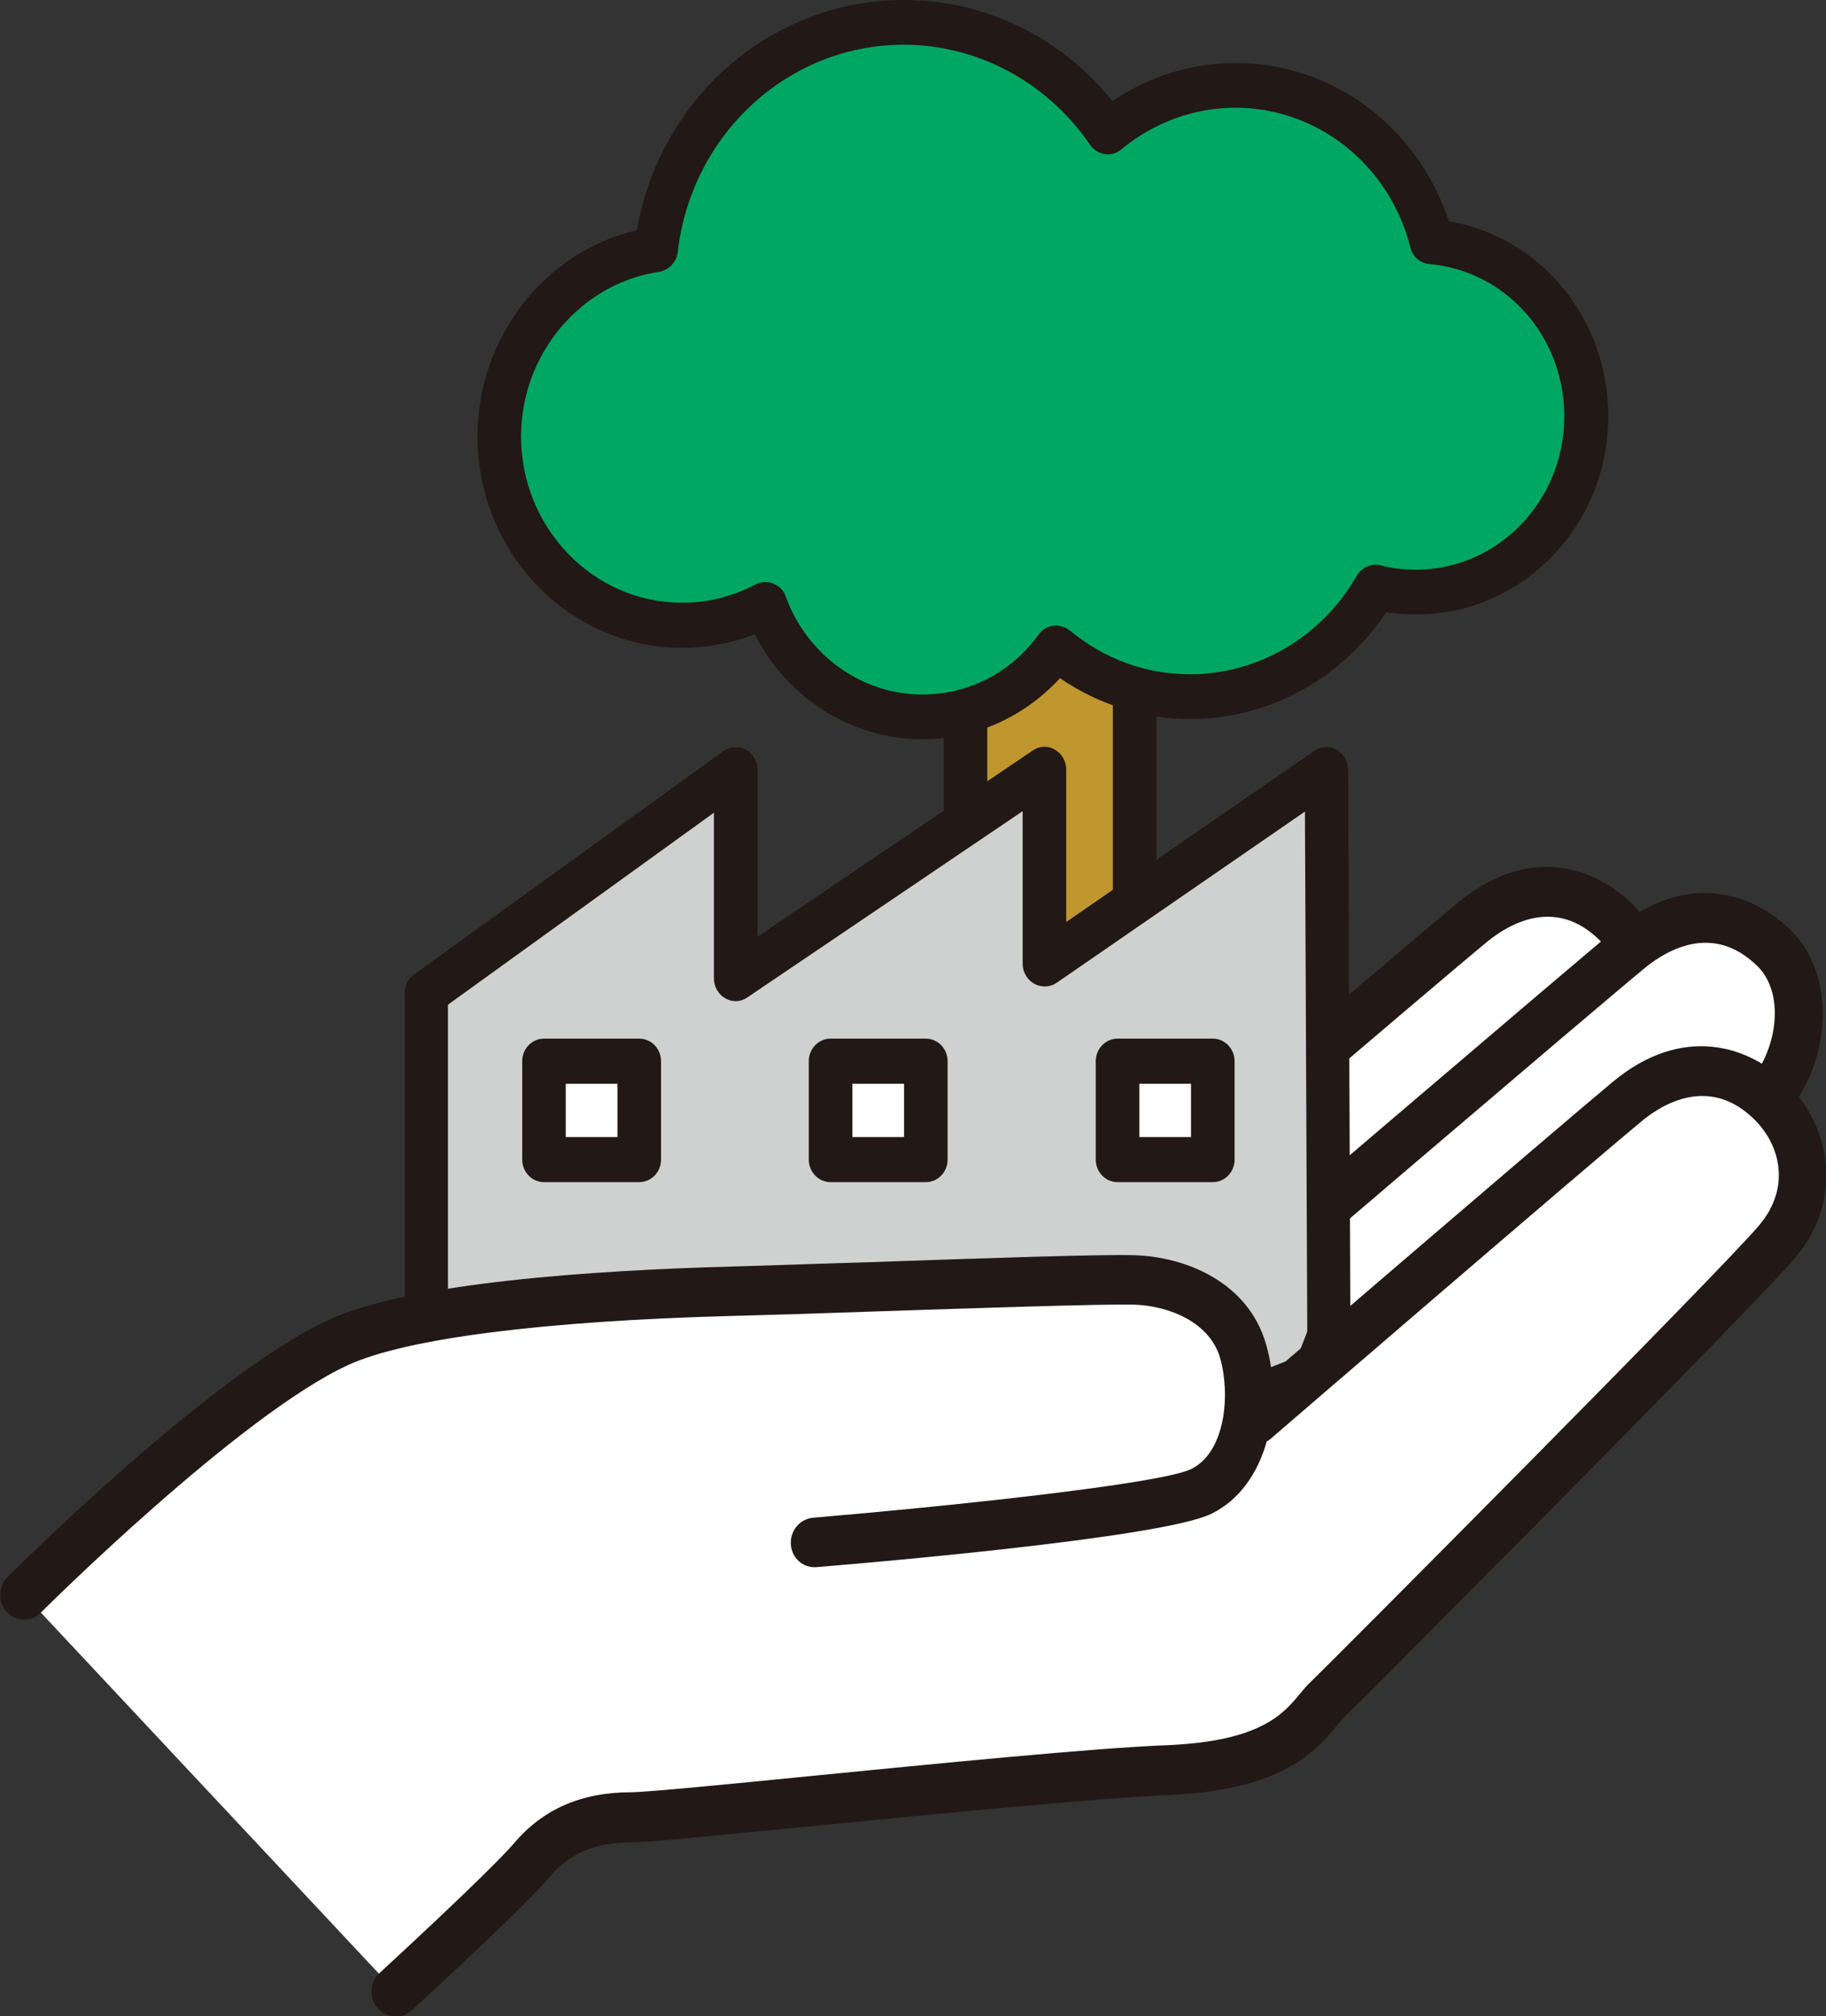
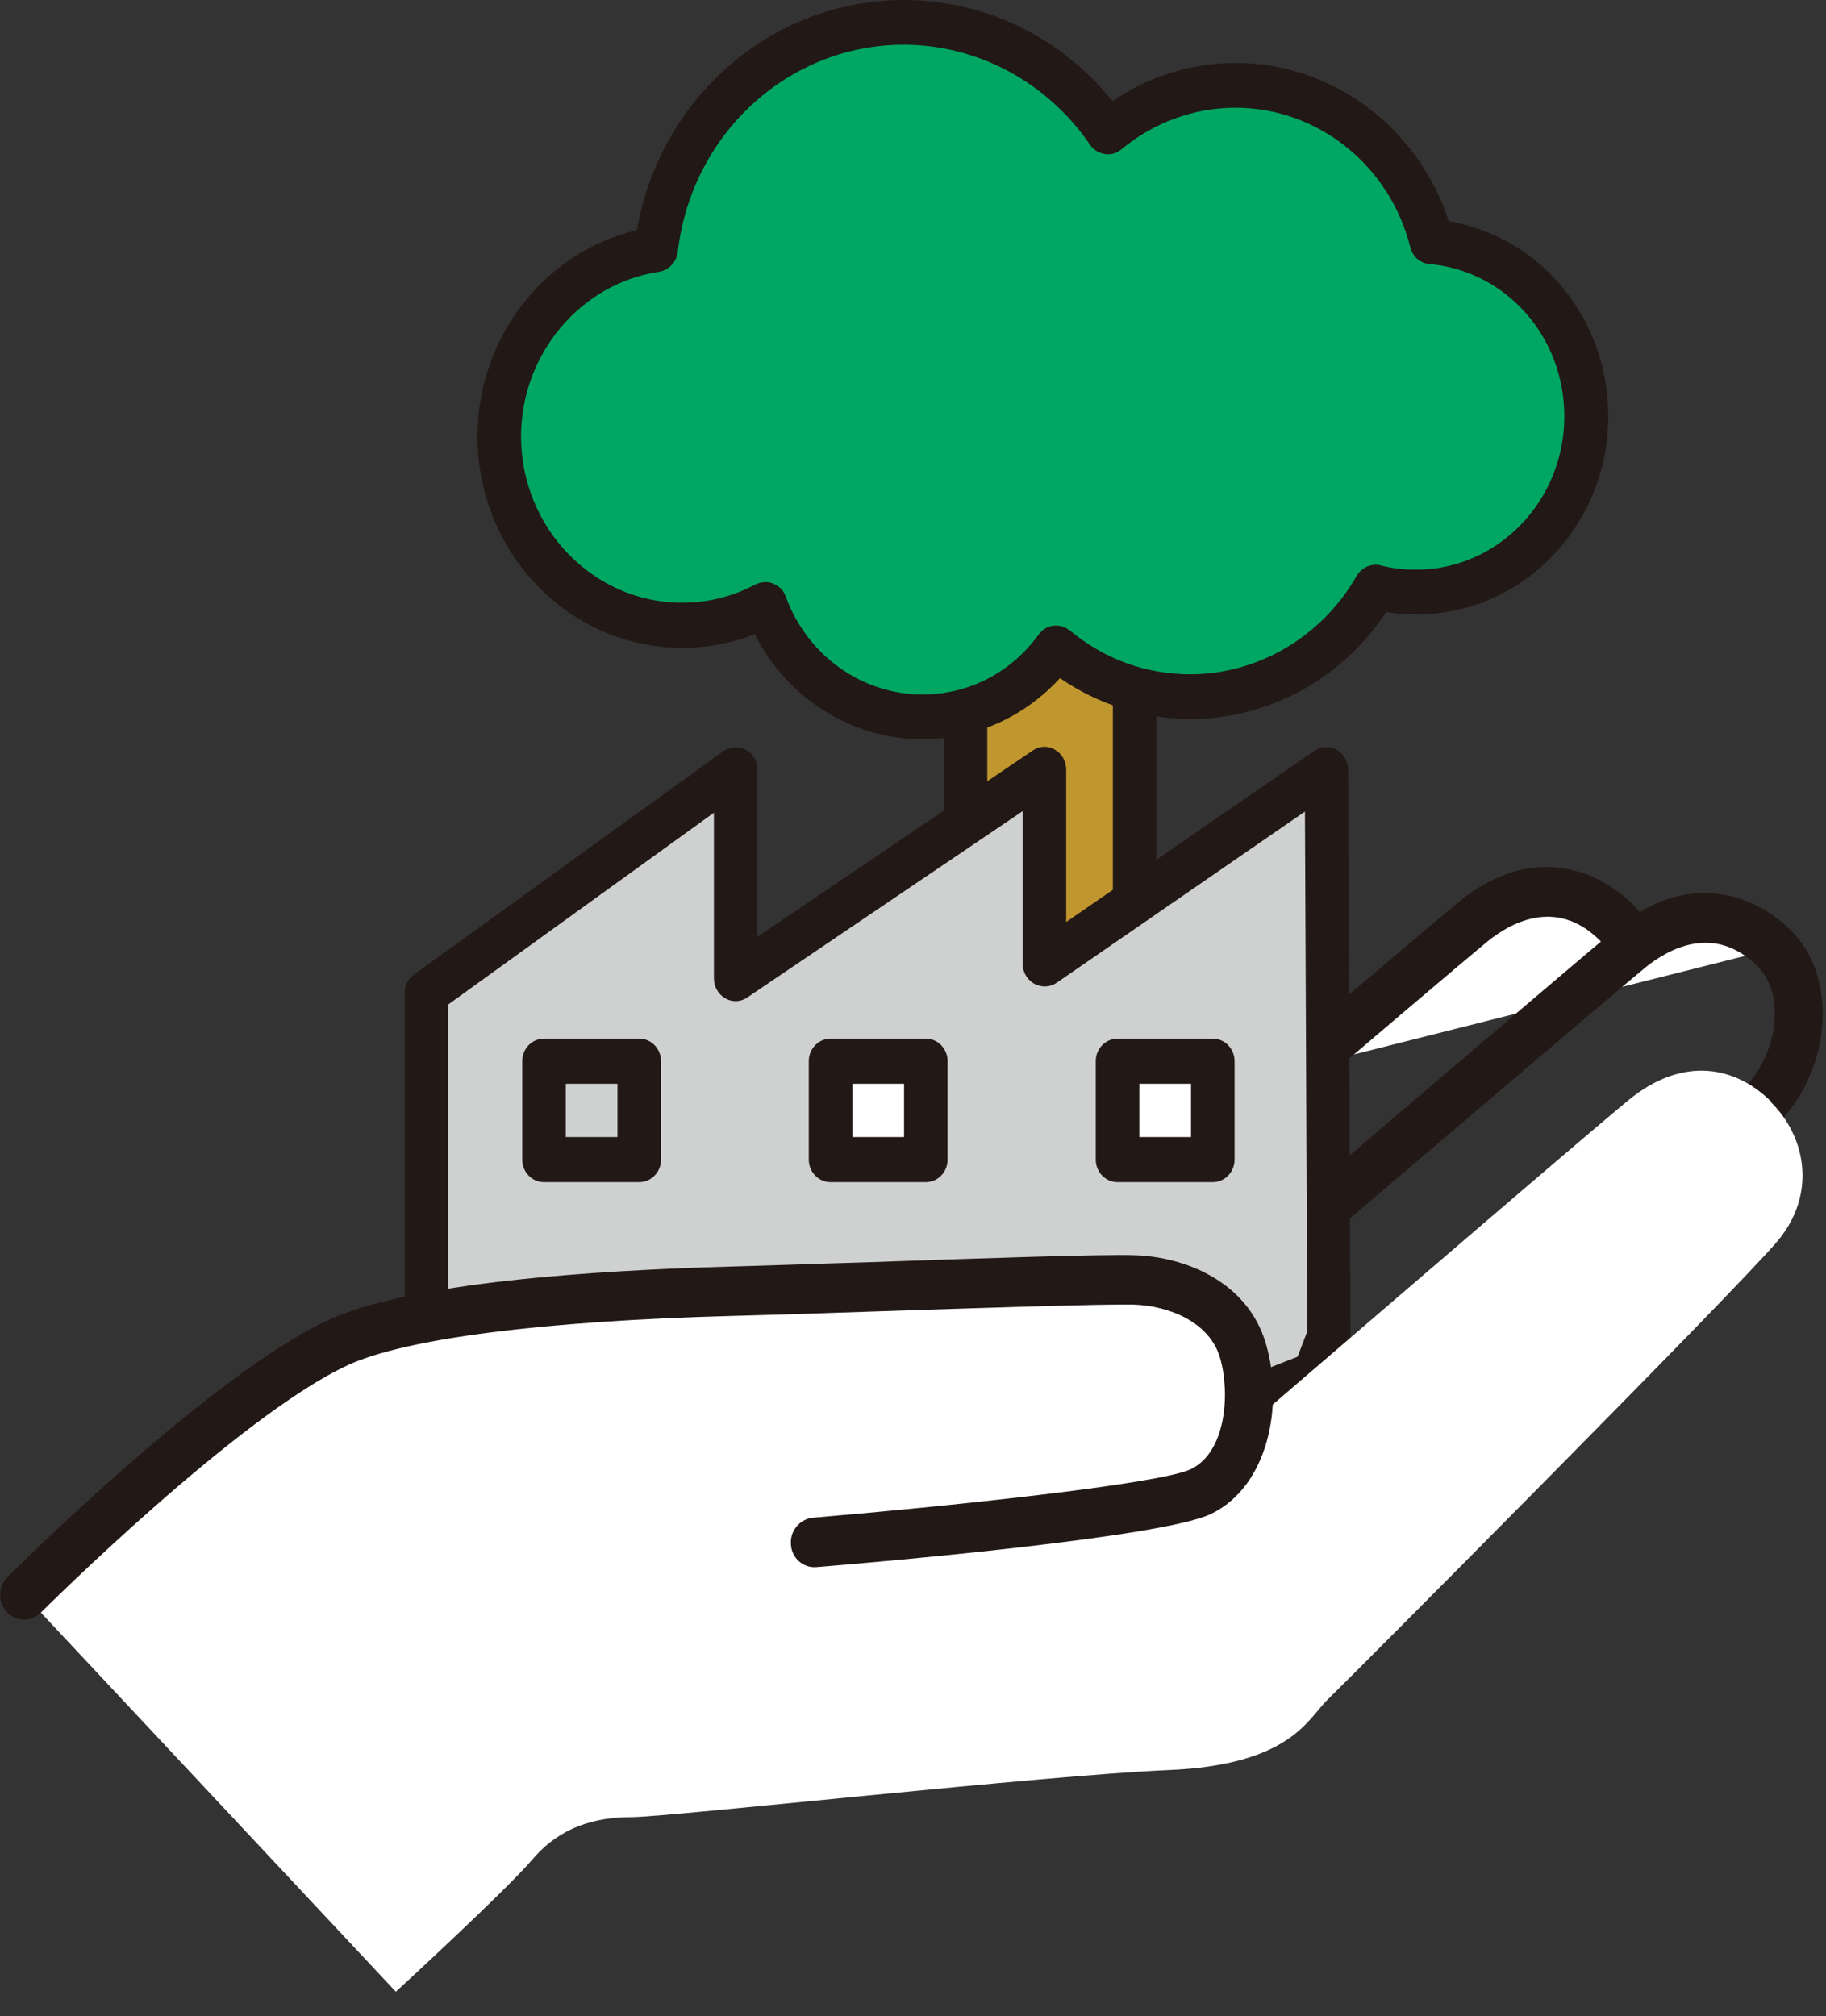
<svg xmlns="http://www.w3.org/2000/svg" id="_レイヤー_2" viewBox="0 0 46.96 51.85">
  <rect x="0" y="0" width="46.96" height="51.85" fill="#333333" stroke="none" />
  <defs>
    <style>.cls-1{fill:#221815;}.cls-2{fill:#cfd0d0;}.cls-3{fill:#00a763;}.cls-4{fill:#fff;}.cls-5{fill:#c0962f;}</style>
  </defs>
  <g id="_レイヤー_2-2">
-     <path class="cls-4" d="M45.64,24.39c-.88-.88-2.24-1.21-3.66-.05l-.03-.08c-.1-.2-.22-.38-.37-.53-.89-.89-2.25-1.21-3.68-.03-1.43,1.18-10.79,9.18-10.79,9.18l1.58,2.24-1.83,1.17,6.36,5.03,12.23-13.07c1.02-1.21,1.08-2.98.19-3.87Z" />
+     <path class="cls-4" d="M45.64,24.39c-.88-.88-2.24-1.21-3.66-.05l-.03-.08c-.1-.2-.22-.38-.37-.53-.89-.89-2.25-1.21-3.68-.03-1.43,1.18-10.79,9.18-10.79,9.18c1.02-1.21,1.08-2.98.19-3.87Z" />
    <path class="cls-1" d="M33.22,41.97c-.13,0-.26-.04-.37-.13l-6.36-5.03c-.16-.13-.25-.33-.24-.54s.12-.4.29-.51l4.28-2.73c.61-.52,9.39-8.02,10.76-9.16,1.78-1.47,3.49-.93,4.49.07,1.13,1.12,1.06,3.3-.15,4.74,0,0-.02.02-.02.03l-12.23,13.07c-.12.13-.28.19-.44.19ZM27.94,36.35l5.21,4.13,11.84-12.64c.77-.94.88-2.32.22-2.98-1.17-1.17-2.39-.38-2.87,0-1.41,1.16-10.69,9.09-10.78,9.17-.02.02-.05.04-.07.05l-3.56,2.27ZM31.17,33.54h0,0Z" />
    <path class="cls-1" d="M27.11,33.52c-.18,0-.35-.08-.48-.23-.22-.27-.18-.67.08-.9.09-.08,9.38-8.02,10.8-9.19,1.78-1.47,3.49-.93,4.49.07.2.2.37.43.5.7.15.31.03.7-.27.86-.3.16-.68.03-.83-.28-.07-.14-.15-.26-.25-.36-1.17-1.17-2.39-.38-2.87,0-1.41,1.16-10.69,9.09-10.78,9.17-.12.1-.25.15-.39.15Z" />
    <polyline class="cls-5" points="29.18 27.15 29.18 14.07 24.83 14.07 24.83 27.15" />
    <path class="cls-1" d="M29.18,27.73c-.31,0-.56-.26-.56-.58v-12.51h-3.23v12.51c0,.32-.25.58-.56.58s-.56-.26-.56-.58v-13.09c0-.32.25-.58.56-.58h4.35c.31,0,.56.26.56.58v13.09c0,.32-.25.58-.56.58Z" />
    <path class="cls-3" d="M36.81,6.21c-.59-2.31-2.62-4.02-5.04-4.02-1.24,0-2.39.45-3.28,1.2-1.16-1.7-3.08-2.82-5.25-2.82-3.29,0-5.99,2.55-6.37,5.84-2.28.34-4.03,2.36-4.03,4.81,0,2.68,2.1,4.86,4.7,4.86.77,0,1.5-.19,2.15-.54.61,1.69,2.19,2.88,4.03,2.88,1.41,0,2.65-.7,3.44-1.77.95.79,2.15,1.26,3.45,1.26,2.03,0,3.8-1.13,4.76-2.82.34.09.69.13,1.05.13,2.41,0,4.37-2.02,4.37-4.52,0-2.36-1.75-4.29-3.98-4.5Z" />
    <path class="cls-1" d="M23.72,19.01c-1.82,0-3.48-1.06-4.31-2.7-.59.23-1.22.35-1.87.35-2.9,0-5.26-2.44-5.26-5.44,0-2.54,1.73-4.75,4.1-5.3.59-3.41,3.47-5.92,6.87-5.92,2.08,0,4.04.96,5.36,2.6.94-.64,2.04-.98,3.17-.98,2.5,0,4.69,1.66,5.48,4.07,2.37.41,4.1,2.5,4.1,5.02,0,2.81-2.21,5.09-4.93,5.09-.26,0-.52-.02-.78-.06-1.13,1.71-3.02,2.75-5.03,2.75-1.2,0-2.37-.37-3.36-1.05-.92,1-2.18,1.57-3.53,1.57ZM19.69,14.97c.07,0,.14.01.2.04.15.06.27.18.32.34.55,1.5,1.95,2.51,3.51,2.51,1.19,0,2.28-.56,2.99-1.54.09-.13.23-.21.38-.23.15-.02.3.03.42.12.89.74,1.96,1.13,3.1,1.13,1.75,0,3.39-.97,4.28-2.53.13-.22.38-.33.62-.27.3.08.61.11.91.11,2.1,0,3.81-1.77,3.81-3.94,0-2.05-1.49-3.74-3.47-3.92-.24-.02-.43-.19-.49-.43-.53-2.11-2.38-3.59-4.5-3.59-1.06,0-2.1.38-2.93,1.07-.12.1-.28.15-.43.12-.15-.02-.29-.11-.38-.24-1.1-1.61-2.89-2.57-4.79-2.57-2.96,0-5.46,2.29-5.81,5.33-.03.26-.23.47-.48.51-2.02.3-3.55,2.12-3.55,4.23,0,2.36,1.86,4.28,4.14,4.28.67,0,1.3-.16,1.89-.47.08-.04.17-.06.26-.06Z" />
    <polygon class="cls-2" points="10.96 33.69 10.96 25.54 18.91 19.79 18.91 25.17 26.86 19.79 26.86 24.79 34.11 19.79 34.18 34.35 33.8 35.33 31.78 36.13 9.81 36.89 10.96 33.69" />
    <path class="cls-1" d="M9.81,37.47c-.18,0-.35-.09-.45-.24-.11-.16-.14-.36-.07-.54l1.12-3.11v-8.05c0-.19.09-.37.24-.47l7.95-5.74c.17-.12.4-.14.58-.04.19.1.3.3.3.51v4.3l7.08-4.79c.17-.12.39-.13.57-.02.18.1.29.3.29.51v3.92l6.38-4.4c.17-.12.39-.13.57-.03.18.1.3.3.3.51l.06,14.55c0,.07-.01.15-.04.21l-.37.99c-.06.15-.17.27-.32.33l-2.03.8c-.06.02-.12.04-.18.04l-21.97.76s-.01,0-.02,0ZM11.52,25.84v7.85c0,.07-.01.14-.04.2l-.86,2.4,21.04-.73,1.71-.67.25-.65-.06-13.37-6.38,4.4c-.17.12-.39.13-.58.03-.18-.1-.3-.3-.3-.51v-3.93l-7.08,4.79c-.17.12-.39.13-.57.02-.18-.1-.29-.3-.29-.51v-4.26l-6.83,4.93ZM10.96,33.69h0,0Z" />
-     <rect class="cls-4" x="13.98" y="27.28" width="2.45" height="2.53" />
    <path class="cls-1" d="M16.44,30.4h-2.45c-.31,0-.56-.26-.56-.58v-2.53c0-.32.25-.58.56-.58h2.45c.31,0,.56.26.56.58v2.53c0,.32-.25.58-.56.58ZM14.55,29.24h1.33v-1.37h-1.33v1.37Z" />
    <rect class="cls-4" x="21.36" y="27.28" width="2.45" height="2.53" />
    <path class="cls-1" d="M23.81,30.4h-2.45c-.31,0-.56-.26-.56-.58v-2.53c0-.32.25-.58.56-.58h2.45c.31,0,.56.26.56.58v2.53c0,.32-.25.58-.56.58ZM21.92,29.24h1.33v-1.37h-1.33v1.37Z" />
    <rect class="cls-4" x="28.74" y="27.28" width="2.45" height="2.53" />
    <path class="cls-1" d="M31.19,30.4h-2.45c-.31,0-.56-.26-.56-.58v-2.53c0-.32.25-.58.56-.58h2.45c.31,0,.56.26.56.58v2.53c0,.32-.25.58-.56.58ZM29.3,29.24h1.33v-1.37h-1.33v1.37Z" />
    <path class="cls-4" d="M45.55,28.33c-.89-.89-2.25-1.21-3.68-.03-1.43,1.18-9.58,8.2-9.58,8.2l-.23.06c.11-.61.06-1.26-.09-1.8-.35-1.21-1.62-1.8-2.79-1.84-1.17-.03-7.87.23-10.34.3-2.47.07-7.9.3-10.12,1.31-2.95,1.35-8.09,6.49-8.09,6.49l9.55,10.2s2.82-2.59,3.52-3.41,1.59-1.08,2.54-1.08,10.66-1.08,13.8-1.21c3.14-.13,3.59-1.31,4.09-1.8.51-.49,10.57-10.59,11.58-11.8,1.02-1.21.73-2.69-.16-3.57Z" />
-     <path class="cls-1" d="M10.17,51.85c-.17,0-.34-.07-.46-.21-.23-.26-.2-.67.05-.9.03-.03,2.8-2.57,3.47-3.35.74-.87,1.73-1.3,3-1.3.37,0,2.45-.2,4.65-.42,3.25-.32,7.29-.72,9.13-.79,2.4-.1,2.99-.8,3.42-1.32.09-.11.18-.22.28-.31.54-.52,10.57-10.59,11.54-11.75.81-.97.53-2.05-.12-2.7-1.17-1.17-2.4-.38-2.87,0-1.41,1.16-9.49,8.12-9.57,8.19-.26.23-.65.19-.87-.08-.22-.27-.18-.67.08-.9.08-.07,8.18-7.03,9.59-8.2,1.78-1.47,3.49-.93,4.49.07,1.06,1.06,1.47,2.93.2,4.45-1.03,1.23-11.08,11.32-11.63,11.85-.05.05-.12.13-.19.22-.51.61-1.37,1.64-4.3,1.76-1.8.08-5.83.47-9.06.79-2.77.27-4.36.43-4.77.43-.91,0-1.57.27-2.08.87-.71.84-3.46,3.36-3.58,3.46-.12.11-.26.16-.41.16Z" />
    <path class="cls-1" d="M.62,41.65c-.16,0-.32-.06-.44-.19-.24-.25-.23-.66.01-.9.21-.21,5.26-5.24,8.27-6.62,2.09-.96,6.79-1.27,10.36-1.37.82-.02,2.13-.07,3.51-.11,2.84-.1,6.06-.21,6.86-.18,1.26.04,2.9.66,3.37,2.29.46,1.58.05,3.65-1.41,4.36-1.24.61-8.67,1.25-10.15,1.37-.34.03-.64-.23-.66-.58-.03-.35.23-.66.57-.69,3.33-.28,8.91-.86,9.72-1.25.9-.44,1.01-1.94.75-2.85-.26-.92-1.3-1.35-2.22-1.38-.76-.02-4.11.09-6.79.18-1.39.05-2.7.09-3.52.11-4.89.13-8.4.58-9.89,1.26-2.81,1.29-7.86,6.32-7.91,6.37-.12.12-.27.18-.43.18Z" />
  </g>
</svg>